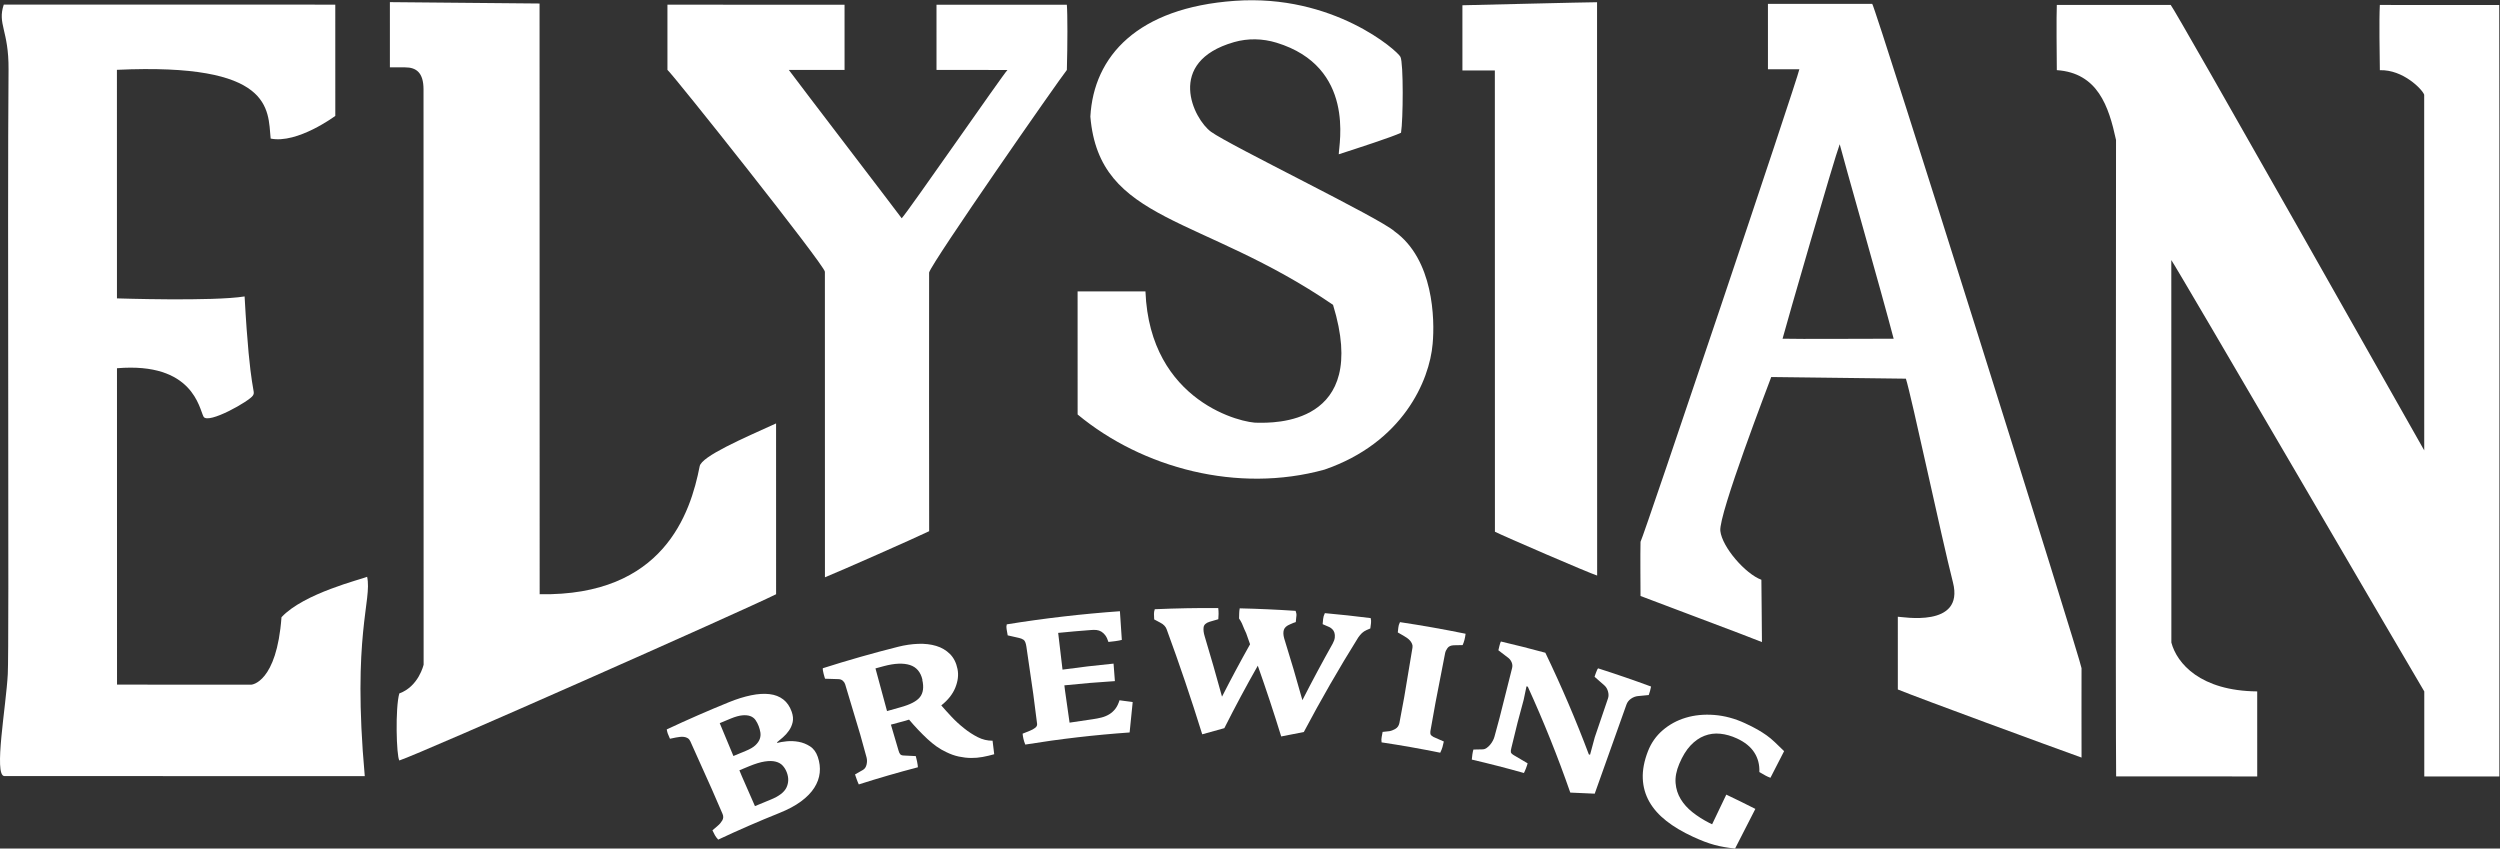
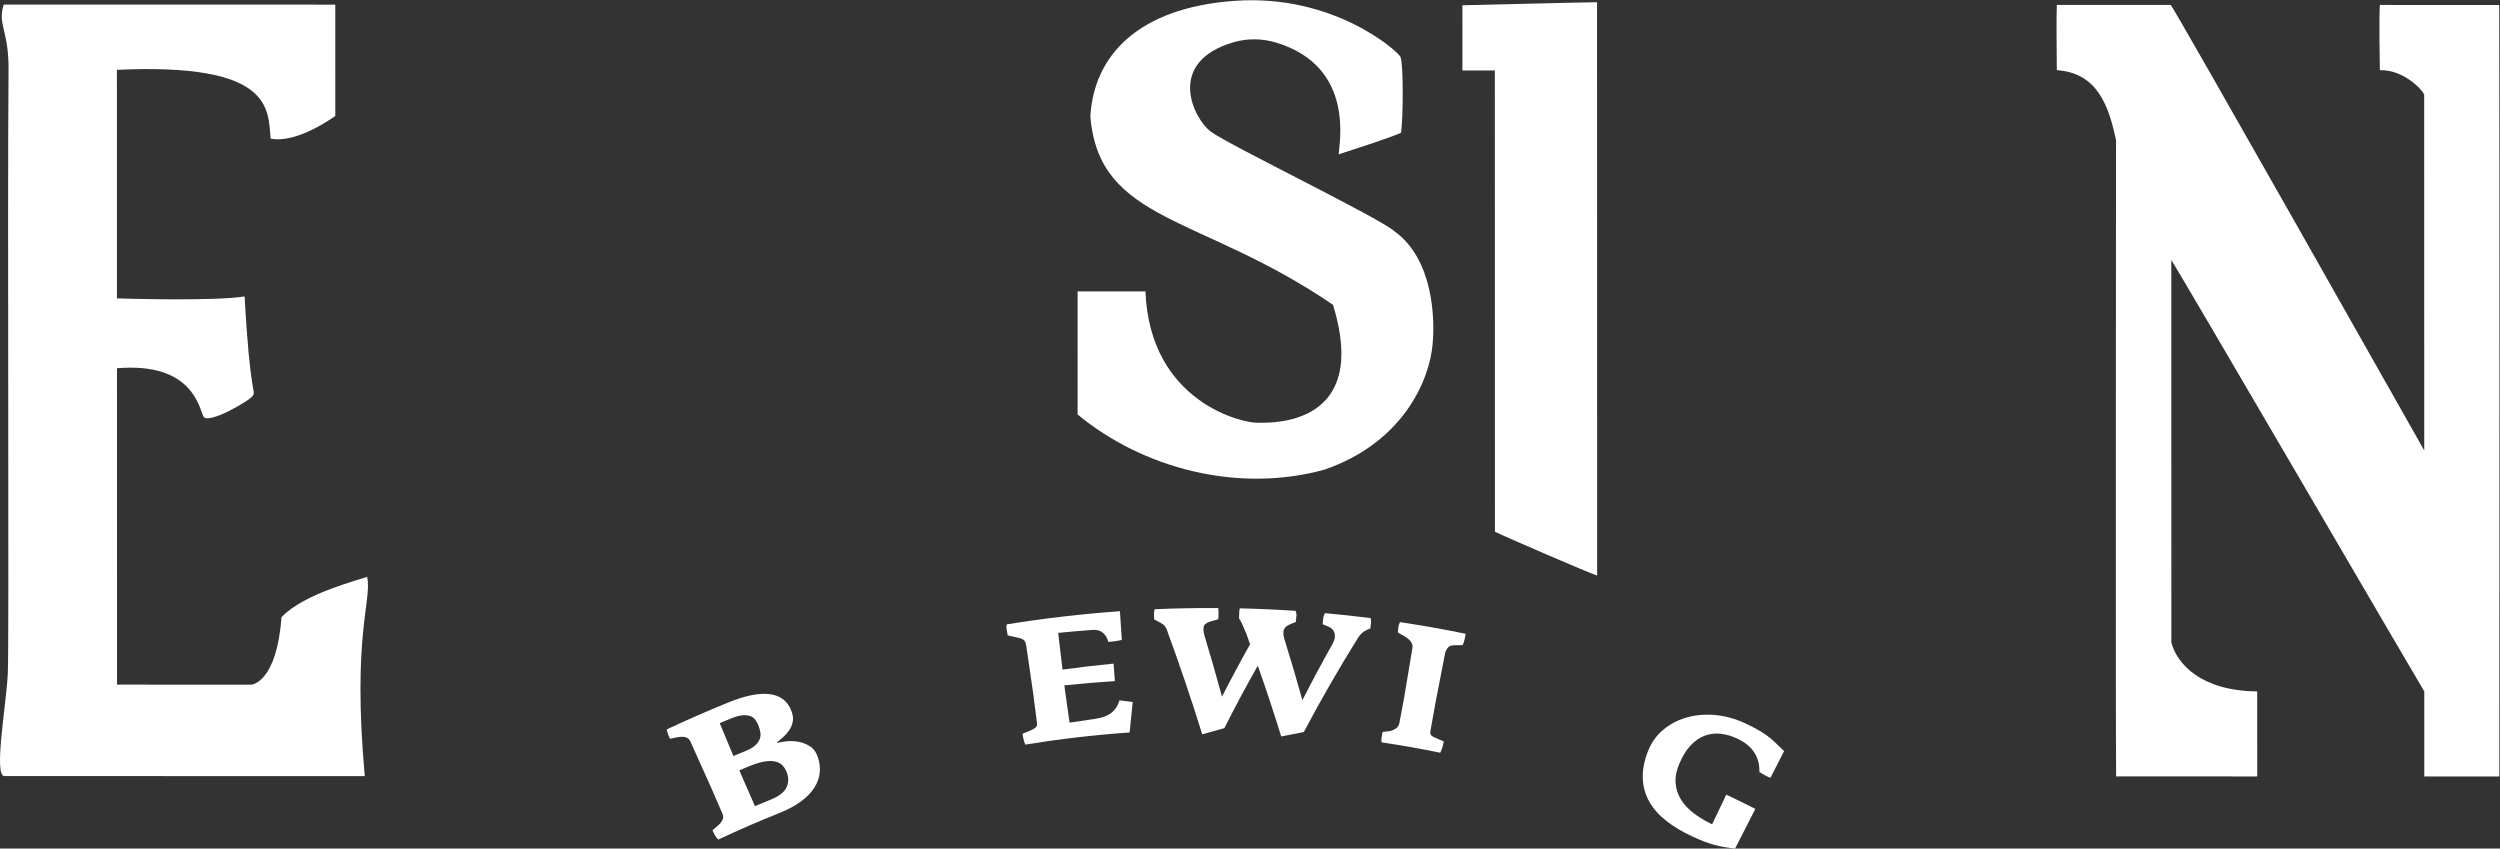
<svg xmlns="http://www.w3.org/2000/svg" xmlns:ns1="http://sodipodi.sourceforge.net/DTD/sodipodi-0.dtd" xmlns:ns2="http://www.inkscape.org/namespaces/inkscape" version="1.1" id="svg2" aria-labelledby="ElysianLogoWhiteTitle ElysianLogoWhiteDesc" xml:space="preserve" width="336.453" height="114.2" viewBox="0 0 336.453 114.2" ns1:docname="ElysianLogoNoHops_White.eps">
  <rect x="0" y="0" width="336.453" height="114.2" fill="#333333" stroke="none" />
  <title id="ElysianLogoWhiteTitle">Elysian Logo</title>
  <desc id="ElysianLogoWhiteDesc">Elysian Brewing Company Logo in White</desc>
  <defs id="defs6" />
  <ns1:namedview pagecolor="#ffffff" bordercolor="#666666" borderopacity="1" objecttolerance="10" gridtolerance="10" guidetolerance="10" ns2:pageopacity="0" ns2:pageshadow="2" ns2:window-width="640" ns2:window-height="480" id="namedview4" />
  <g id="g10" ns2:groupmode="layer" ns2:label="ink_ext_XXXXXX" transform="matrix(1.333,0,0,-1.333,0,114.2)">
    <g id="g12" transform="scale(0.1)">
      <path d="m 1100.84,738.949 c 3.34,61.125 47.66,109.985 145.84,116.918 99.38,7.121 164.13,-50.383 167.22,-56.554 3.16,-6.149 2.74,-63.739 0.59,-76.618 -8.84,-4.277 -43.95,-15.605 -62.87,-21.754 0.06,9.883 17.19,88.247 -62.91,112.68 -13.96,4.254 -28.78,4.59 -42.81,0.567 -69.66,-19.973 -40.78,-77.747 -23.28,-90.497 19.04,-13.906 171.36,-87.562 185.19,-100.461 39.53,-28.304 40.88,-88.703 38.61,-113.542 -3.13,-37.571 -30.42,-100 -109.22,-127.11 -87.43,-24.18 -183.63,1.328 -249.22,55.664 -0.01,23.356 -0.08,111.852 -0.03,124.266 l 68.51,-0.004 c 4.41,-112.266 99.05,-133.441 113.68,-132.594 13.95,-0.047 113.36,-3.625 75.71,119.035 -133.37,91.2 -235.96,82.625 -245.01,190.004" style="fill:#ffffff;fill-opacity:1;fill-rule:nonzero;stroke:none" id="path14" />
      <path d="m 8.633,786.684 c 0.293,39.414 -11.473,45.605 -4.82,65.402 l 334.695,-0.055 0.019,-112.324 c 0,0 -38.125,-28.394 -65.269,-22.906 -2.844,29.84 2.508,76.679 -155.215,69.414 0.016,-87.004 0.039,-230.75 0.039,-230.75 0,0 97.098,-3.199 128.871,1.965 5.445,-99.985 11.496,-94.614 8.43,-99.985 -2.985,-5.371 -45.34,-29.535 -49.879,-21.406 -4.426,8.09 -10.422,55.324 -87.406,48.891 0.007,-79.895 0.047,-294.36 0.047,-319.426 7.597,0 135.757,-0.02 135.757,-0.02 0,0 25.446,1.801 30.301,68.11 22.692,24.226 80.43,38.125 86.457,40.781 5.176,-24.027 -15.285,-57.969 -2.387,-201.254 -92.73,0.012 -307.636,0.047 -363.937,0.059 -10.84,0.609 1.855,70.609 3.531,103.058 1.461,27.278 -0.5,464.817 0.766,610.446" style="fill:#ffffff;fill-opacity:1;fill-rule:nonzero;stroke:none" id="path16" />
-       <path d="m 393.633,854.559 c 0,0 0.012,-49.731 0.012,-65.852 6.003,-0.059 6.293,0.078 15.293,0 11.328,0.039 18.652,-5.312 18.656,-22.203 0.004,-17.172 0.097,-580.801 0.097,-580.801 0,0 -4.91,-21.973 -24.527,-29.074 -4.211,-14.457 -2.992,-63.051 0.012,-67.703 23.605,7.859 345.75,150.652 380.379,167.847 -0.004,40.598 -0.008,79.297 -0.024,172.461 -33.258,-15.097 -75.133,-33.148 -77.125,-43.211 -9.261,-47.492 -36.465,-131.39 -161.566,-129.25 -0.012,49.864 -0.098,573.133 -0.102,596.395 -12.023,0.02 -151.105,1.391 -151.105,1.391" style="fill:#ffffff;fill-opacity:1;fill-rule:nonzero;stroke:none" id="path18" />
-       <path d="m 673.852,851.977 c -0.012,-5.321 0.011,-61.618 0.011,-65.856 4.489,-3.066 159.008,-197.547 158.95,-203.762 0,-6.222 0.05,-292.984 0.054,-308.496 14.321,5.746 91.293,39.789 105.215,46.547 0,16.422 -0.246,246.981 -0.047,261.176 3.074,10.812 131.555,195.23 139.075,204.473 0.71,24.957 0.76,56.964 -0.01,65.855 -6.02,0 -112.862,0.074 -131.596,0.02 0.055,-12.161 0,-51.75 0.008,-65.856 6.004,0.02 58.248,0.051 71.638,-0.008 -4.6,-4.648 -99.822,-142.242 -106.783,-149.738 -5.058,6.992 -104.351,136.699 -113.965,149.77 17.961,-0.11 46.18,0.035 56.27,-0.008 0.008,10.551 0.004,62.234 -0.012,65.855 -8.273,0.02 -178.808,0.028 -178.808,0.028" style="fill:#ffffff;fill-opacity:1;fill-rule:nonzero;stroke:none" id="path20" />
      <path d="m 1509.22,785.543 c -4.75,-0.008 -21.92,0.059 -32.74,0.004 -0.04,11.062 -0.06,53.359 -0.01,65.855 3.12,0.012 127.23,3.118 135.93,3.067 0,-12.61 0.08,-469.598 0.1,-578.844 -8.37,2.582 -94.65,39.902 -103.2,44.242 0,24.985 -0.07,457.356 -0.08,465.676" style="fill:#ffffff;fill-opacity:1;fill-rule:nonzero;stroke:none" id="path22" />
      <path d="m 2076.59,785.898 c -0.11,12.137 -0.53,54.176 -0.01,65.856 5.32,0.051 108.67,0.039 114.99,-0.02 3.81,-3.507 249.29,-437.984 255.97,-449.761 0,7.402 -0.04,348.945 -0.05,359.109 -1.76,5.215 -21.19,25.508 -44.75,24.766 -0.17,15.269 -0.87,50.75 -0.02,65.851 8.22,0.055 113.19,0.039 120.54,-0.019 0.29,-7.891 0.17,-769.231 0.12,-778.907 -8.43,0 -63.33,0.008 -75.78,0.008 0,8.531 -0.01,68.418 -0.01,85.852 -6.55,10.492 -251.04,429.98 -255.4,435.504 -0.09,-13.61 0.06,-380.934 0.06,-386.172 5.57,-21.016 29.28,-48.789 86.66,-49.305 0.01,-34.023 0.11,-72.992 0.02,-85.847 -3.88,0 -126.55,0.019 -142.44,0.023 -0.63,47.57 -0.1,611.894 -0.11,642.582 -7.39,34.07 -18.41,67.598 -59.79,70.48" style="fill:#ffffff;fill-opacity:1;fill-rule:nonzero;stroke:none" id="path24" />
-       <path d="m 1799.69,514.754 c 3.54,13.644 52.29,182.273 57.71,196.336 2.55,-10.774 42.78,-151.512 54.45,-196.344 -11.39,0.094 -99.57,-0.508 -112.16,0.008 z m 301.85,-332.637 c -0.09,5.809 -207.37,665.324 -211.32,670.696 -8.64,0.046 -93.77,0.062 -105.29,0.007 -0.02,-2.738 0.07,-58 0.01,-66.015 10.49,-0.004 25.02,0.019 31.72,-0.004 -1.9,-10.317 -157.17,-471.68 -160.37,-477.106 -0.34,-12.949 0,-46.058 0,-54.699 6.78,-2.766 113.58,-42.648 122.58,-46.539 0,22.004 -0.56,47.598 -0.56,62.914 -16.06,5.899 -39.55,32.785 -41.45,49.301 -1.93,16.426 48.99,148.777 51.4,155.387 14.98,-0.02 124.16,-1.676 135.94,-1.664 5.68,-17.719 35.69,-159.254 47.54,-205.743 11.8,-46.496 -51.96,-34.488 -55.68,-34.601 0,-16.496 0.03,-65.703 0.01,-73.438 20.92,-8.617 154.99,-57.812 185.48,-68.757 0.02,11.89 -0.15,84.418 -0.01,90.261" style="fill:#ffffff;fill-opacity:1;fill-rule:nonzero;stroke:none" id="path26" />
      <path d="m 762.777,129.75 c -1.277,1.797 -2.988,3.129 -5.175,3.945 -2.18,0.821 -4.883,1.098 -8.059,0.821 -3.215,-0.289 -7.121,-1.356 -11.727,-3.25 -3.73,-1.536 -7.453,-3.082 -11.171,-4.649 4.601,-11.066 9.207,-22.125 13.816,-33.183 4.156,1.75 8.324,3.484 12.492,5.188 4.356,1.789 7.606,3.68 9.738,5.719 2.145,2.031 3.602,4.133 4.383,6.305 0.77,2.168 0.977,4.363 0.625,6.578 -0.363,2.218 -0.937,4.363 -1.726,6.418 -0.864,2.273 -1.934,4.297 -3.196,6.109 z m 27.489,-46.074 c -1.75,1.938 -4.11,3.293 -7.086,4.066 -2.965,0.777 -6.641,0.844 -11.012,0.172 -4.352,-0.664 -9.652,-2.262 -15.859,-4.82 -3.278,-1.348 -6.551,-2.715 -9.825,-4.09 0.844,-2.031 1.696,-4.062 2.539,-6.09 4.395,-10.02 8.79,-20.039 13.184,-30.062 5.242,2.211 10.496,4.379 15.762,6.508 8.433,3.41 13.769,7.445 16.035,12.226 2.262,4.781 2.402,9.863 0.359,15.289 -0.984,2.602 -2.347,4.867 -4.097,6.801 z m 37.328,-7.133 c -0.547,-5.285 -2.395,-10.355 -5.508,-15.23 -3.121,-4.887 -7.594,-9.438 -13.414,-13.746 -5.809,-4.297 -13.059,-8.148 -21.723,-11.625 -20.797,-8.348 -41.422,-17.32 -61.847,-26.918 -1.391,1.523 -2.481,2.953 -3.254,4.324 -0.774,1.367 -1.629,3.039 -2.563,5.035 1.77,1.539 3.543,3.07 5.32,4.602 1.817,1.473 3.329,3.254 4.586,5.359 1.243,2.102 1.332,4.355 0.239,6.785 -3.606,8.285 -7.2,16.57 -10.785,24.867 -7.247,16.098 -14.481,32.207 -21.696,48.324 -0.617,1.368 -1.484,2.399 -2.601,3.106 -1.129,0.687 -2.399,1.133 -3.817,1.308 -1.418,0.18 -2.82,0.164 -4.222,-0.023 -1.399,-0.203 -2.723,-0.402 -3.973,-0.606 -1.981,-0.406 -3.961,-0.82 -5.938,-1.238 -1.121,2.414 -1.871,4.211 -2.261,5.367 -0.391,1.164 -0.715,2.512 -0.977,4.059 20.762,9.75 41.707,18.91 62.817,27.488 7.941,3.231 15.382,5.535 22.32,6.965 6.918,1.434 13.129,1.801 18.594,1.176 5.464,-0.633 10.101,-2.426 13.906,-5.371 3.808,-2.93 6.637,-7.098 8.519,-12.446 1.34,-3.824 1.661,-7.304 0.973,-10.445 -0.703,-3.133 -1.945,-5.984 -3.73,-8.543 -1.778,-2.57 -3.793,-4.816 -6.051,-6.769 -2.266,-1.95 -4.246,-3.621 -5.945,-5.008 -0.2,-0.207 -0.192,-0.328 0.031,-0.36 0.215,-0.039 0.293,-0.14 0.207,-0.296 2.39,0.66 5.554,1.191 9.472,1.601 3.915,0.395 7.938,0.235 12.032,-0.512 4.09,-0.742 7.933,-2.265 11.511,-4.574 3.582,-2.301 6.184,-5.875 7.84,-10.691 1.844,-5.371 2.485,-10.684 1.938,-15.965" style="fill:#ffffff;fill-opacity:1;fill-rule:nonzero;stroke:none" id="path28" />
-       <path d="m 931.324,170.398 c -1.82,7.782 -6.015,12.77 -12.636,14.903 -6.622,2.121 -15.442,1.793 -26.344,-1.121 -2.821,-0.758 -5.645,-1.524 -8.461,-2.301 3.883,-14.363 7.773,-28.719 11.668,-43.074 4.5,1.293 9,2.566 13.512,3.812 9.878,2.711 16.46,6.094 19.746,10.297 3.269,4.195 4.066,10.004 2.328,17.445 0.062,0.012 0.125,0.028 0.187,0.039 z m 72.436,-75.179 c -3.834,-1.09 -7.709,-1.996 -11.619,-2.731 -3.914,-0.731 -7.848,-1.074 -11.805,-1.02 -3.965,0.039 -8.055,0.527 -12.289,1.41 -4.238,0.891 -8.539,2.438 -12.934,4.625 -6.324,2.926 -12.613,7.336 -18.898,13.238 -6.297,5.887 -12.445,12.367 -18.426,19.434 -1.273,-0.391 -2.547,-0.781 -3.82,-1.176 -4.832,-1.266 -9.668,-2.566 -14.492,-3.895 2.586,-8.773 5.164,-17.55 7.746,-26.328 0.453,-1.672 1.043,-2.891 1.761,-3.656 0.719,-0.762 1.911,-1.156 3.579,-1.188 4.003,-0.168 8.003,-0.363 11.988,-0.578 0.09,-0.344 0.285,-1.07 0.566,-2.188 0.266,-1.008 0.512,-2.109 0.766,-3.301 0.246,-1.199 0.441,-2.336 0.601,-3.434 0.153,-1.098 0.239,-1.891 0.235,-2.359 -19.996,-5.23 -39.899,-11.004 -59.676,-17.32 -0.328,0.633 -0.672,1.406 -1.027,2.32 -0.356,0.918 -0.719,1.867 -1.09,2.844 -0.379,0.965 -0.696,1.902 -0.977,2.781 -0.281,0.891 -0.511,1.602 -0.687,2.16 2.629,1.508 5.258,3.008 7.894,4.492 1.867,1.059 3.102,2.836 3.703,5.32 0.602,2.492 0.629,4.855 0.079,7.113 -2.129,7.695 -4.254,15.399 -6.372,23.102 -5.105,16.965 -10.191,33.937 -15.265,50.91 -0.399,1.328 -1.168,2.512 -2.313,3.566 -1.144,1.035 -2.566,1.602 -4.265,1.688 -4.575,0.164 -9.16,0.304 -13.754,0.418 -0.098,0.328 -0.281,0.937 -0.563,1.828 -0.277,0.879 -0.57,1.883 -0.847,3.012 -0.289,1.121 -0.52,2.207 -0.7,3.238 -0.183,1.039 -0.238,1.867 -0.144,2.508 25.191,8.023 50.566,15.246 76.07,21.672 6.903,1.738 13.66,2.718 20.266,2.961 6.597,0.25 12.652,-0.458 18.121,-2.094 5.449,-1.633 10.098,-4.379 13.914,-8.188 3.82,-3.801 6.344,-8.843 7.609,-15.082 1.235,-6.011 0.461,-12.312 -2.222,-18.922 -2.68,-6.605 -7.407,-12.543 -14.153,-17.875 3,-3.484 6.438,-7.277 10.293,-11.402 3.86,-4.125 8.078,-8.008 12.653,-11.641 4.425,-3.558 9.039,-6.554 13.843,-9.007 4.821,-2.454 9.805,-3.649 15.001,-3.598 0.55,-4.559 1.1,-9.11 1.65,-13.66" style="fill:#ffffff;fill-opacity:1;fill-rule:nonzero;stroke:none" id="path30" />
      <path d="m 1140.48,117.211 c -35.21,-2.469 -70.36,-6.543 -105.35,-12.223 -0.8,1.981 -1.42,3.914 -1.85,5.774 -0.43,1.867 -0.71,3.613 -0.84,5.23 2.43,0.985 4.87,1.961 7.32,2.934 1.98,0.769 3.74,1.742 5.3,2.918 1.56,1.172 2.22,2.558 1.99,4.168 -1.29,9.988 -2.57,19.984 -3.84,29.98 -2.32,15.922 -4.64,31.844 -6.94,47.774 -0.55,3.781 -1.51,6.125 -2.91,7.031 -1.39,0.902 -2.91,1.512 -4.56,1.855 -3.8,0.883 -7.6,1.746 -11.42,2.59 -0.42,2.629 -0.79,4.742 -1.11,6.34 -0.31,1.586 -0.26,3.172 0.17,4.773 37.94,6.129 76.06,10.543 114.24,13.258 0.64,-9.648 1.29,-19.297 1.93,-28.945 -1.52,-0.457 -3.75,-0.875 -6.64,-1.27 -2.92,-0.398 -5.2,-0.679 -6.88,-0.808 -0.88,2.832 -1.94,5.078 -3.18,6.707 -1.24,1.633 -2.59,2.887 -4.05,3.746 -1.44,0.859 -3.04,1.391 -4.77,1.582 -1.73,0.195 -3.58,0.191 -5.54,0.004 -11.07,-0.816 -22.13,-1.781 -33.2,-2.895 1.45,-12.359 2.91,-24.722 4.38,-37.082 17.14,2.383 34.33,4.407 51.53,6.063 0.45,-5.891 0.9,-11.777 1.35,-17.668 -17,-1.063 -34.01,-2.481 -51,-4.258 0.19,-1.609 0.39,-3.223 0.58,-4.832 1.55,-10.949 3.11,-21.891 4.66,-32.84 7.8,1.231 15.59,2.391 23.41,3.465 3.13,0.438 6.11,1.02 8.93,1.742 2.82,0.727 5.38,1.801 7.73,3.223 2.33,1.422 4.36,3.246 6.1,5.476 1.73,2.235 3.15,5.133 4.25,8.692 4.44,-0.586 8.89,-1.195 13.31,-1.828 -1.07,-10.227 -2.11,-20.449 -3.1,-30.676" style="fill:#ffffff;fill-opacity:1;fill-rule:nonzero;stroke:none" id="path32" />
      <path d="m 1379.7,220.59 c -1.82,-0.817 -3.37,-1.82 -4.64,-3.008 -1.28,-1.195 -2.54,-2.703 -3.81,-4.535 -19.56,-31.379 -37.86,-63.199 -54.9,-95.387 -7.64,-1.414 -15.25,-2.906 -22.83,-4.472 -7.36,23.886 -15.24,47.699 -23.63,71.437 -11.85,-20.859 -23.11,-41.891 -33.78,-63.066 -7.47,-2 -14.91,-4.063 -22.32,-6.207 -11.03,35.523 -23.01,70.894 -35.93,106.066 -0.43,1.258 -1.18,2.477 -2.28,3.656 -1.09,1.176 -2.5,2.192 -4.24,3.051 -2.01,1.078 -4.02,2.152 -6.05,3.223 -0.09,2.086 -0.16,3.875 -0.22,5.379 -0.06,1.503 0.22,3.136 0.81,4.91 21.36,0.929 42.73,1.332 64.08,1.199 0.24,-1.969 0.36,-3.934 0.34,-5.906 -0.02,-1.852 -0.11,-3.645 -0.27,-5.387 -2.95,-0.844 -5.92,-1.707 -8.87,-2.578 -3.67,-1.164 -5.67,-3.051 -5.99,-5.664 -0.33,-2.602 0.04,-5.59 1.08,-8.942 6.11,-20.293 11.95,-40.625 17.51,-61 9.04,17.743 18.48,35.387 28.33,52.911 -1.28,3.691 -2.59,7.378 -3.9,11.066 -0.68,1.461 -1.34,2.934 -2.01,4.398 -0.73,1.985 -1.49,3.836 -2.29,5.536 -0.81,1.691 -1.78,3.371 -2.91,5.023 0.05,2.082 0.1,3.879 0.15,5.383 0.04,1.617 0.2,3.23 0.52,4.851 18.82,-0.429 37.63,-1.273 56.42,-2.527 0.33,-0.957 0.57,-1.777 0.71,-2.492 0.16,-0.707 0.2,-1.457 0.14,-2.266 -0.04,-0.691 -0.14,-1.554 -0.28,-2.597 -0.14,-1.028 -0.27,-2.364 -0.39,-3.977 -1.34,-0.371 -3.24,-1.121 -5.69,-2.242 -3.5,-1.406 -5.62,-3.278 -6.35,-5.617 -0.74,-2.332 -0.62,-5.215 0.34,-8.633 6.48,-20.735 12.62,-41.528 18.38,-62.356 9.74,19.102 19.91,38.086 30.5,56.938 1.28,2.324 2.01,4.394 2.2,6.246 0.2,1.84 0.07,3.488 -0.37,4.926 -0.44,1.433 -1.18,2.644 -2.2,3.613 -1.02,0.965 -2.04,1.68 -3.04,2.125 -2.22,0.965 -4.44,1.922 -6.65,2.875 0.14,1.621 0.31,3.344 0.48,5.195 0.18,1.957 0.77,3.942 1.76,5.946 15.45,-1.391 30.88,-3.055 46.27,-5.008 0.43,-1.809 0.54,-3.516 0.32,-5.121 -0.2,-1.614 -0.44,-3.391 -0.7,-5.34 -1.27,-0.539 -2.53,-1.082 -3.8,-1.625" style="fill:#ffffff;fill-opacity:1;fill-rule:nonzero;stroke:none" id="path34" />
      <path d="m 1456.36,102.508 c -0.47,-1.68 -1.23,-3.594 -2.28,-5.742 -19.66,3.996 -39.41,7.476 -59.22,10.449 -0.28,2.144 -0.26,3.961 0.1,5.426 0.33,1.464 0.65,3.183 0.94,5.129 2.25,0.253 4.49,0.496 6.73,0.734 1.91,0.293 3.93,1.055 6.09,2.297 2.17,1.23 3.55,3.199 4.13,5.926 1.62,8.765 3.26,17.535 4.9,26.296 2.76,16.622 5.53,33.235 8.31,49.852 0.23,1.367 0.08,2.652 -0.45,3.859 -0.53,1.196 -1.21,2.278 -2.04,3.231 -0.84,0.953 -1.81,1.808 -2.88,2.574 -1.07,0.75 -2.03,1.367 -2.88,1.852 -2.19,1.273 -4.39,2.547 -6.58,3.812 0.29,1.949 0.47,3.649 0.57,5.098 0.1,1.449 0.63,3.211 1.63,5.293 22.17,-3.324 44.26,-7.239 66.25,-11.723 -0.54,-4.508 -1.53,-8.32 -3,-11.453 -2.95,-0.047 -5.92,-0.102 -8.88,-0.168 -2.98,-0.121 -5.11,-1.066 -6.38,-2.832 -1.29,-1.758 -2.08,-3.438 -2.39,-5.027 -3.24,-16.649 -6.48,-33.301 -9.7,-49.953 -1.73,-9.629 -3.46,-19.258 -5.18,-28.887 -0.19,-1.617 -0.11,-2.785 0.26,-3.504 0.35,-0.707 1.31,-1.512 2.87,-2.406 3.49,-1.504 6.95,-3.024 10.42,-4.555 -0.43,-2.047 -0.87,-3.902 -1.34,-5.578" style="fill:#ffffff;fill-opacity:1;fill-rule:nonzero;stroke:none" id="path36" />
-       <path d="m 1653.8,153.953 c -2.47,-0.223 -4.83,-1.101 -7.07,-2.64 -2.23,-1.54 -3.77,-3.512 -4.63,-5.907 -10.72,-29.98 -21.41,-59.976 -32.05,-89.988 -8.25,0.461 -16.47,0.82 -24.67,1.094 -12.45,35.809 -26.75,71.504 -42.9,106.933 -0.44,0.114 -0.88,0.227 -1.31,0.344 -0.95,-4.535 -1.91,-9.074 -2.85,-13.609 -2.06,-7.66 -4.12,-15.328 -6.17,-22.989 -2.08,-8.492 -4.15,-16.98 -6.23,-25.472 -0.53,-2.012 -0.71,-3.496 -0.52,-4.449 0.19,-0.953 1.22,-1.969 3.06,-3.066 4.64,-2.684 9.25,-5.398 13.84,-8.148 -0.1,-0.328 -0.28,-0.996 -0.58,-1.996 -0.24,-0.898 -0.58,-1.855 -1,-2.879 -0.42,-1.023 -0.82,-1.996 -1.2,-2.902 -0.39,-0.914 -0.7,-1.582 -0.95,-1.992 -17.45,4.93 -34.99,9.441 -52.62,13.543 0.07,1.289 0.26,3.027 0.58,5.211 0.33,2.184 0.68,3.824 1.06,4.926 3.01,0.074 6.02,0.137 9.04,0.187 1.49,0 2.88,0.45 4.17,1.317 1.27,0.879 2.45,1.933 3.5,3.168 1.07,1.226 2,2.605 2.82,4.133 0.83,1.523 1.41,2.964 1.75,4.312 1.69,6.258 3.39,12.52 5.08,18.773 4.22,16.793 8.44,33.579 12.68,50.36 0.47,1.906 0.38,3.758 -0.33,5.539 -0.7,1.777 -1.71,3.25 -3.05,4.41 -3.47,2.695 -6.96,5.371 -10.46,8.031 0.08,0.34 0.21,0.903 0.4,1.696 0.21,0.898 0.43,1.8 0.64,2.703 0.22,0.898 0.45,1.761 0.73,2.594 0.26,0.828 0.51,1.453 0.76,1.875 15.02,-3.512 29.98,-7.297 44.89,-11.348 16.34,-33.977 30.97,-68.219 43.89,-102.598 0.41,-0.137 0.82,-0.277 1.24,-0.422 1.59,5.879 3.19,11.766 4.77,17.645 4.45,13.105 8.9,26.199 13.36,39.301 0.71,2.078 0.72,4.359 0.03,6.851 -0.67,2.488 -1.82,4.477 -3.4,5.977 -3.38,3 -6.77,5.996 -10.2,8.969 0.11,0.332 0.28,0.886 0.53,1.66 0.29,0.879 0.6,1.746 0.95,2.605 0.34,0.856 0.69,1.695 1.02,2.496 0.33,0.817 0.7,1.399 1.09,1.758 17.93,-5.727 35.75,-11.852 53.46,-18.371 -0.2,-1.301 -0.54,-2.766 -1.03,-4.445 -0.48,-1.672 -0.92,-3.055 -1.32,-4.137 -3.61,-0.336 -7.2,-0.684 -10.8,-1.051" style="fill:#ffffff;fill-opacity:1;fill-rule:nonzero;stroke:none" id="path38" />
      <path d="m 1740.79,1.523 c -3.4,0.59 -6.76,1.332 -10.05,2.227 -3.3,0.895 -6.69,2.02 -10.17,3.344 -3.48,1.34 -7.26,2.961 -11.35,4.836 -10.49,4.852 -19.43,10.125 -26.85,15.965 -7.42,5.836 -13.16,12.281 -17.21,19.418 -4.03,7.148 -6.25,14.93 -6.59,23.395 -0.35,8.469 1.37,17.66 5.23,27.59 3.26,8.308 8.18,15.379 14.88,21.141 6.7,5.765 14.46,10.003 23.3,12.652 8.83,2.652 18.44,3.598 28.78,2.793 10.33,-0.805 20.69,-3.574 30.98,-8.324 5.03,-2.321 9.21,-4.45 12.57,-6.36 3.35,-1.918 6.45,-3.886 9.29,-5.902 2.84,-2.024 5.58,-4.313 8.24,-6.852 2.65,-2.539 5.78,-5.554 9.42,-9.089 -4.6,-8.965 -9.2,-17.926 -13.8,-26.891 -1.63,0.567 -3.28,1.297 -4.96,2.207 -1.66,0.906 -3.74,2.098 -6.23,3.582 0.3,7.352 -1.39,13.934 -5.08,19.688 -3.68,5.77 -9.54,10.536 -17.52,14.211 -5.69,2.621 -11.33,4.219 -16.89,4.782 -5.55,0.57 -10.9,-0.133 -15.98,-2.106 -5.1,-1.965 -9.79,-5.254 -14.1,-9.848 -4.28,-4.589 -8.03,-10.738 -11.28,-18.425 -2.98,-7.035 -4.2,-13.523 -3.73,-19.445 0.48,-5.926 2.22,-11.316 5.18,-16.188 2.96,-4.899 6.92,-9.297 11.93,-13.274 5,-3.957 10.64,-7.539 16.93,-10.766 0.95,-0.449 1.9,-0.902 2.85,-1.351 4.77,9.98 9.53,19.957 14.31,29.93 9.83,-4.66 19.62,-9.465 29.34,-14.414 C 1765.4,26.703 1758.57,13.355 1751.75,0 c -3.92,0.426 -7.57,0.938 -10.96,1.523" style="fill:#ffffff;fill-opacity:1;fill-rule:nonzero;stroke:none" id="path40" />
    </g>
  </g>
</svg>